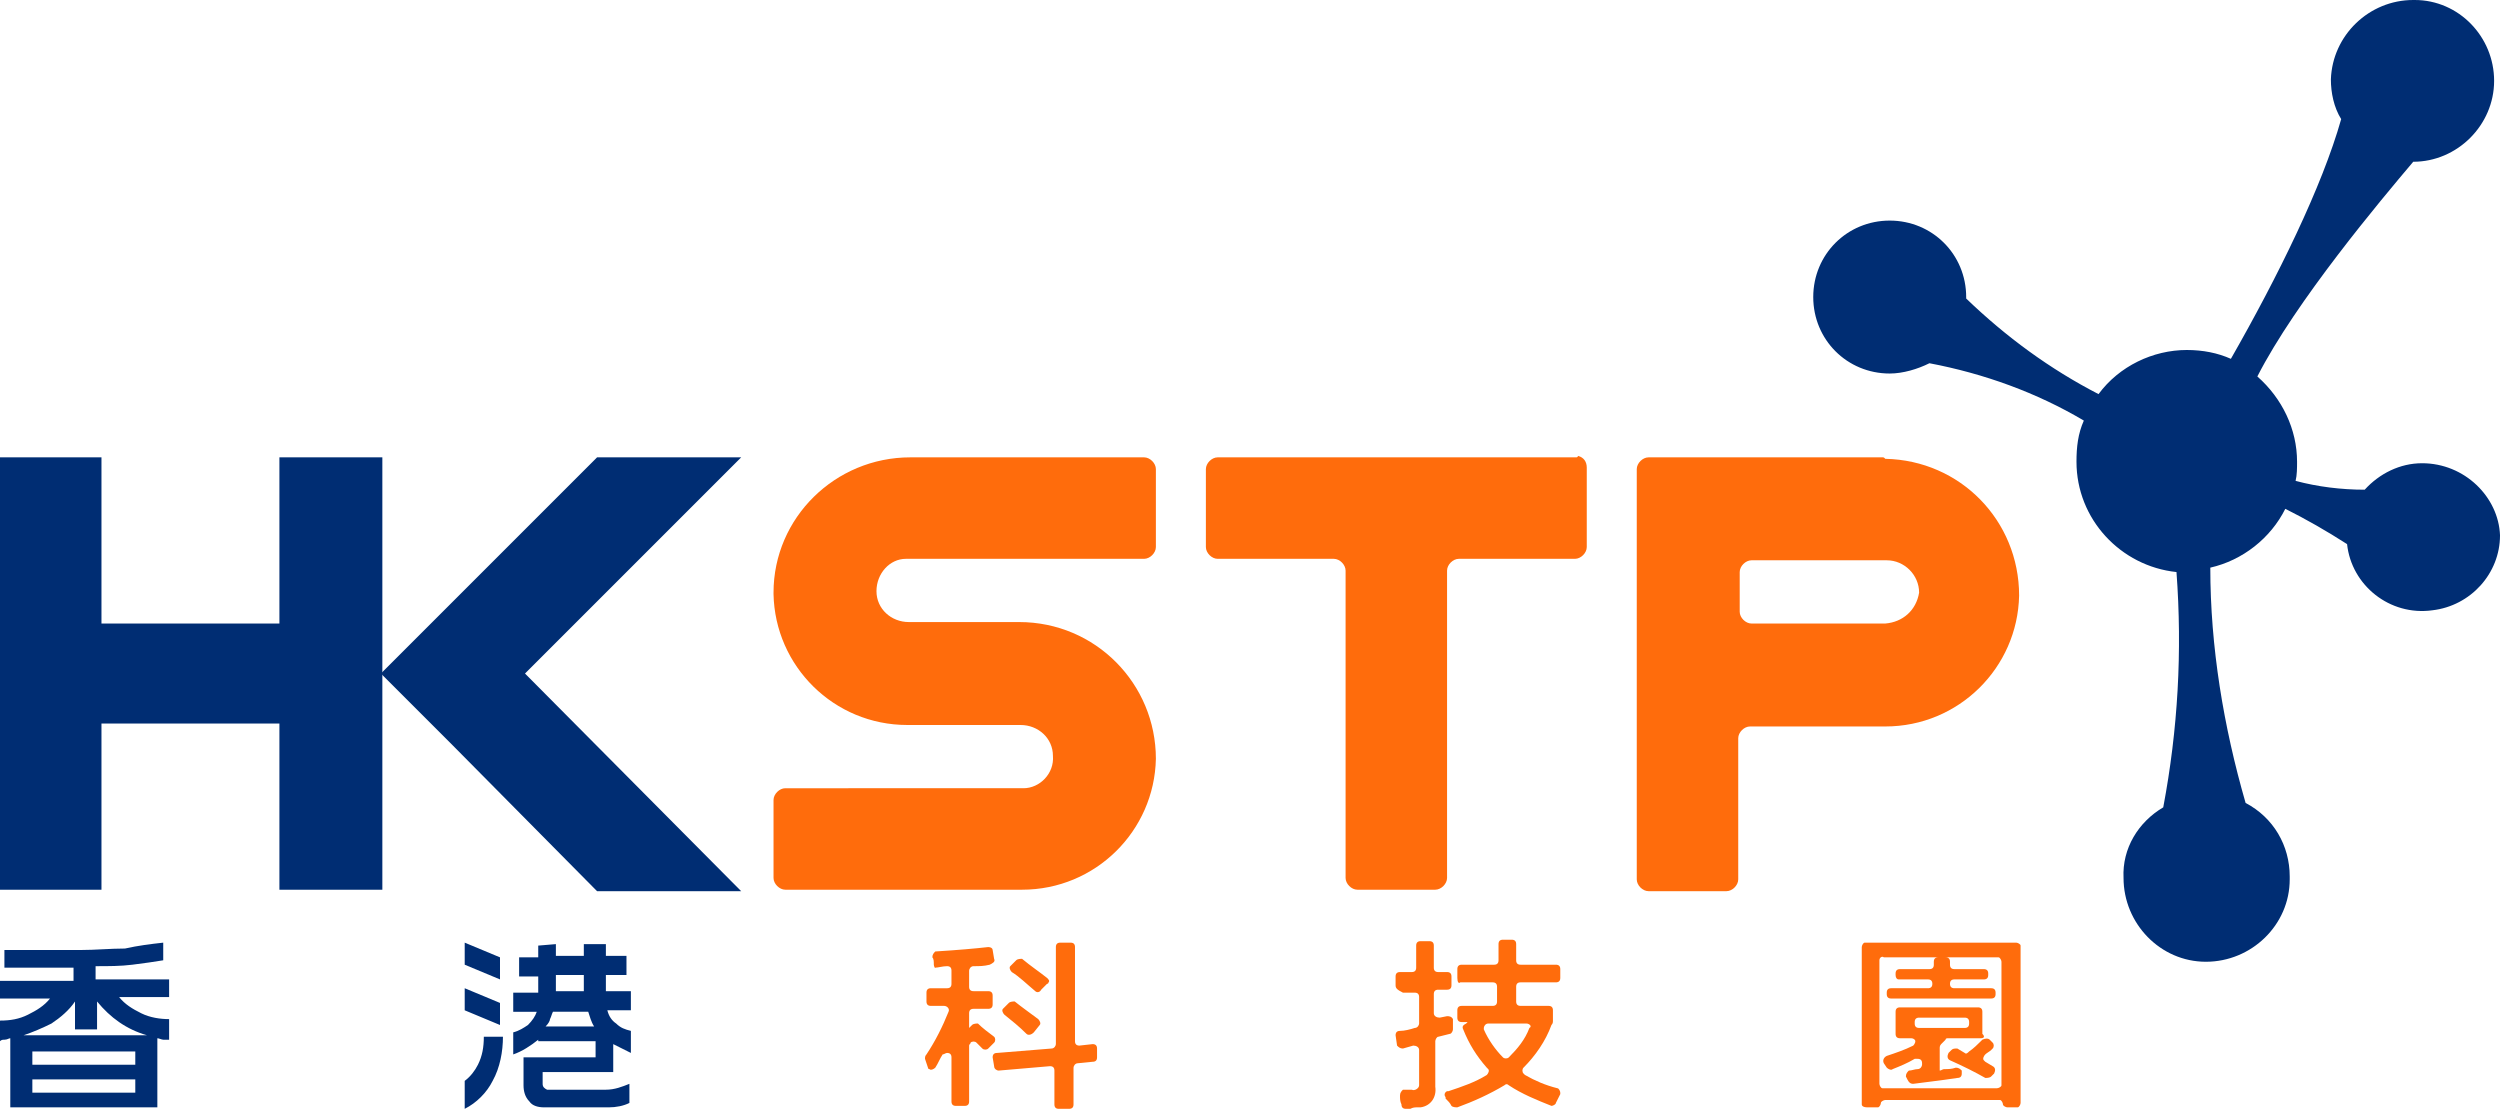
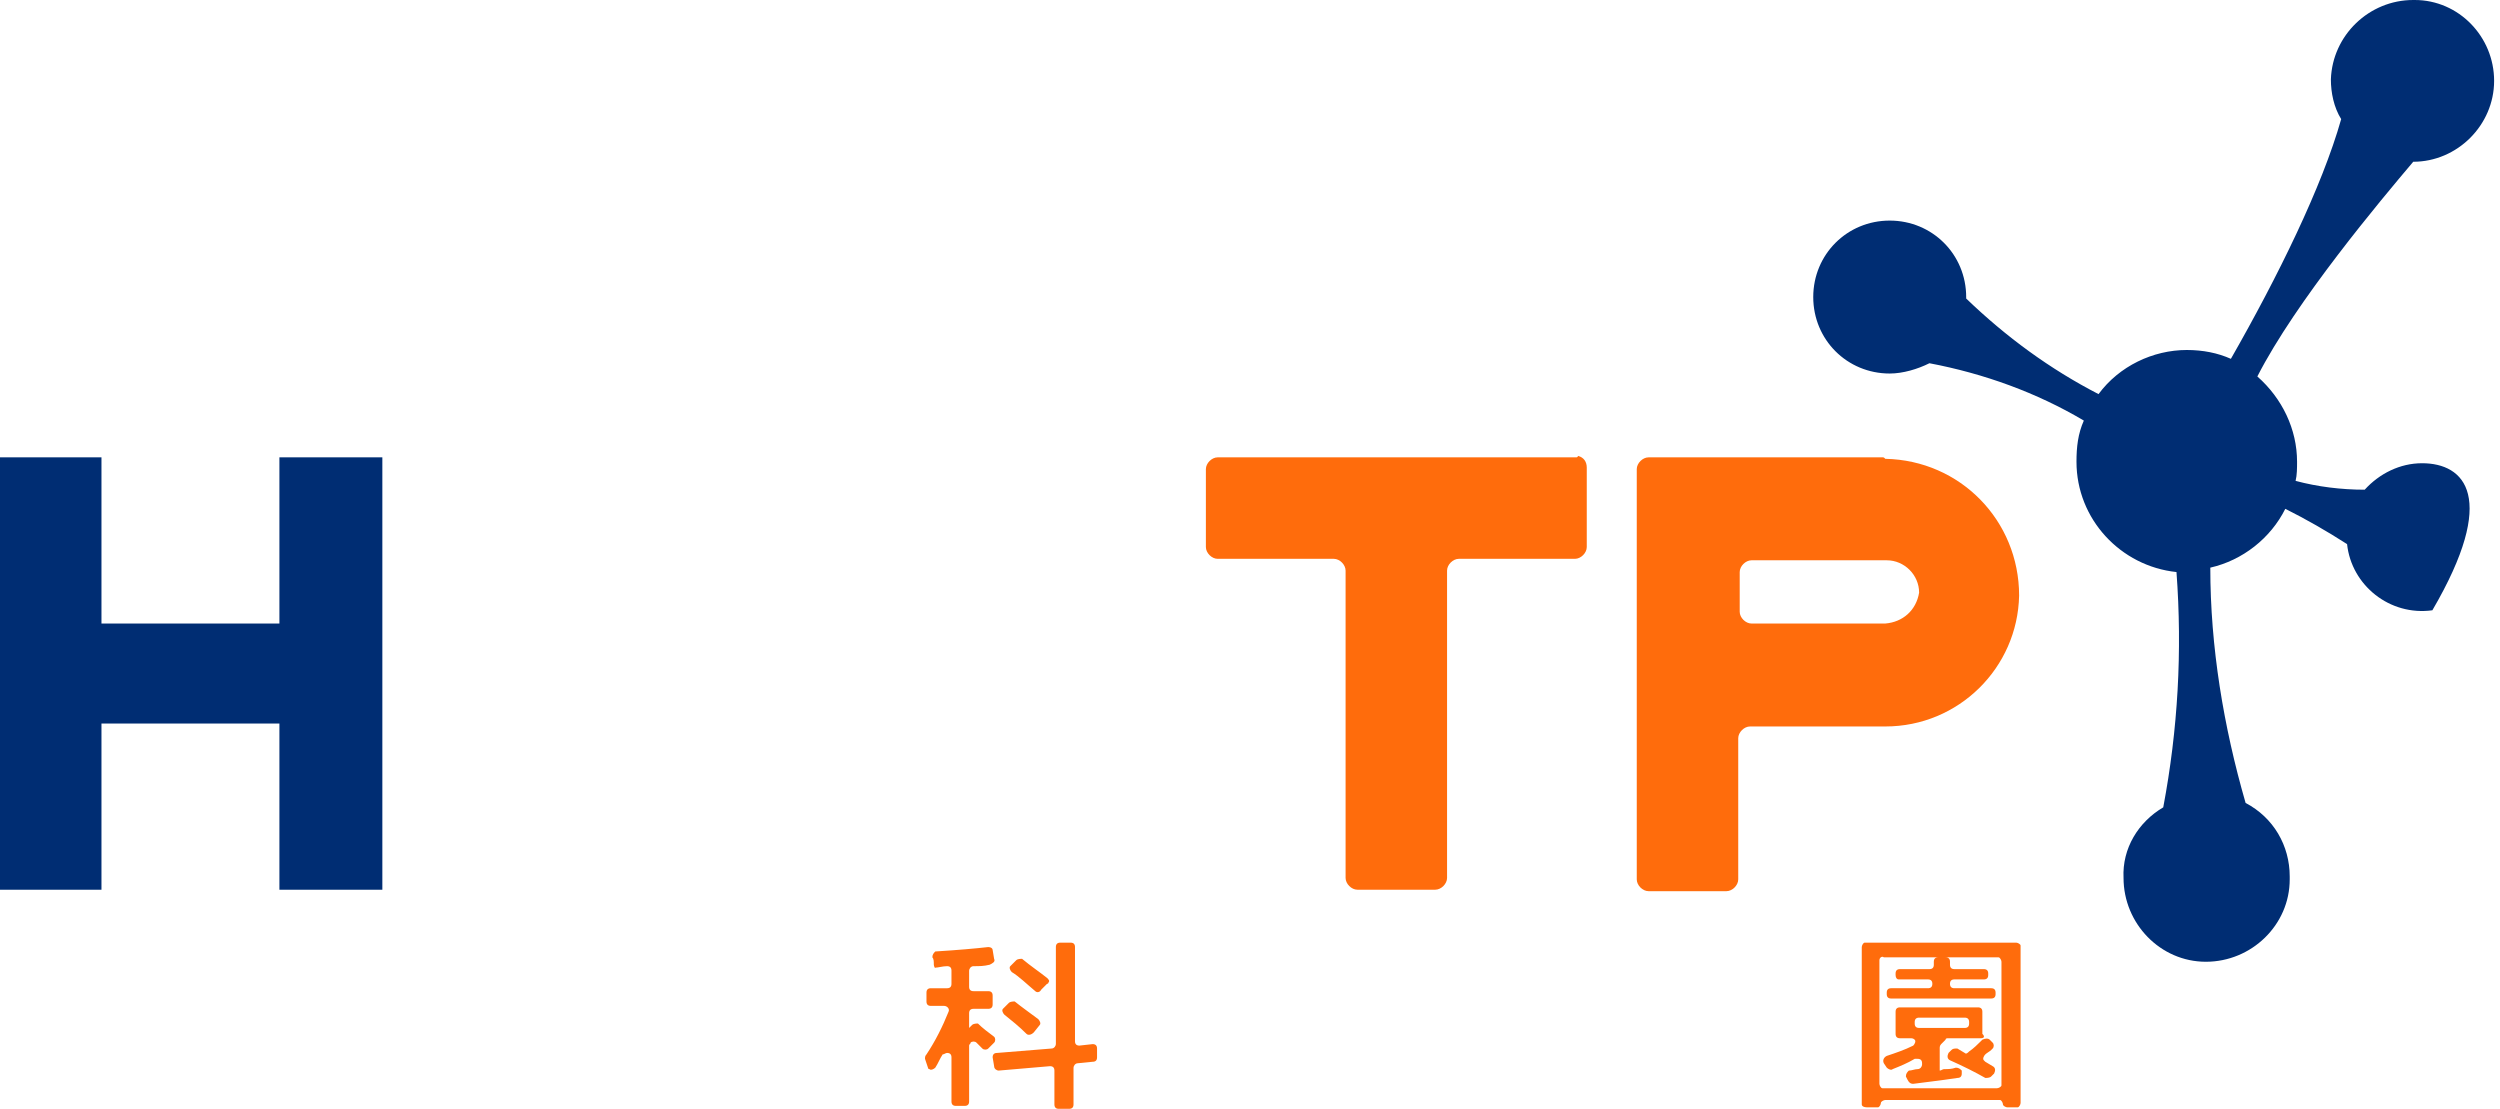
<svg xmlns="http://www.w3.org/2000/svg" version="1.1" id="Layer_1" x="0px" y="0px" viewBox="0 0 170 75.4" style="enable-background:new 0 0 170 75.4;" xml:space="preserve">
  <style type="text/css">
	.st0{fill:#FF6C0C;}
	.st1{fill:#002D73;}
</style>
  <g>
-     <path id="Path_235" class="st0" d="M69.5,60.5c5,0,9-4,9.1-8.9c0-5.1-4.1-9.3-9.3-9.3l0,0h-7.5c-1.2,0-2.2-0.9-2.2-2.1   c0-1.2,0.9-2.2,2-2.2h0.1h16.1c0.4,0,0.8-0.4,0.8-0.8v-5.3c0-0.4-0.4-0.8-0.8-0.8H61.9c-5.1,0-9.3,4.1-9.3,9.2v0.1   c0.1,4.9,4.1,8.9,9.1,8.9h7.7c1.2,0,2.2,0.9,2.2,2.1c0.1,1.2-0.9,2.2-2,2.2h-0.1H53.4c-0.4,0-0.8,0.4-0.8,0.8v5.3   c0,0.4,0.4,0.8,0.8,0.8C53.3,60.5,69.5,60.5,69.5,60.5z" />
    <path id="Path_236" class="st0" d="M107.2,31.1H82.8c-0.4,0-0.8,0.4-0.8,0.8v5.3c0,0.4,0.4,0.8,0.8,0.8h7.9c0.4,0,0.8,0.4,0.8,0.8   v20.9c0,0.4,0.4,0.8,0.8,0.8h5.3c0.4,0,0.8-0.4,0.8-0.8V38.8c0-0.4,0.4-0.8,0.8-0.8h7.9c0.4,0,0.8-0.4,0.8-0.8v-5.4   c0-0.4-0.2-0.7-0.6-0.8C107.3,31.1,107.2,31.1,107.2,31.1" />
    <path id="Path_237" class="st0" d="M128,31.1h-15.9c-0.4,0-0.8,0.4-0.8,0.8v27.9c0,0.4,0.4,0.8,0.8,0.8h5.3c0.4,0,0.8-0.4,0.8-0.8   v-9.6c0-0.4,0.4-0.8,0.8-0.8h9.2c5,0,9-4,9.1-8.9c0-5.1-4-9.2-9.1-9.3C128.1,31.1,128.1,31.1,128,31.1 M128.2,42.4h-9.1   c-0.4,0-0.8-0.4-0.8-0.8v-2.7c0-0.4,0.4-0.8,0.8-0.8h9.2c1.2,0,2.2,1,2.2,2.2l0,0C130.3,41.5,129.4,42.3,128.2,42.4" />
    <path id="Path_241" class="st0" d="M63.5,65.6c0-0.2,0-0.4-0.1-0.5c0-0.2,0.1-0.3,0.2-0.4l0,0c1.6-0.1,2.7-0.2,3.6-0.3   c0.2,0,0.3,0.1,0.3,0.2l0.1,0.6c0.1,0.2-0.1,0.3-0.3,0.4c-0.4,0.1-0.7,0.1-1.1,0.1c-0.2,0-0.3,0.2-0.3,0.3v1.1   c0,0.2,0.1,0.3,0.3,0.3h1c0.2,0,0.3,0.1,0.3,0.3v0.6c0,0.2-0.1,0.3-0.3,0.3h-1c-0.2,0-0.3,0.1-0.3,0.3v1l0.2-0.2   c0.1-0.1,0.3-0.1,0.4-0.1c0.3,0.3,0.7,0.6,1.1,0.9c0.1,0.1,0.1,0.3,0,0.4l0,0l-0.4,0.4c-0.1,0.1-0.3,0.1-0.4,0l-0.4-0.4   c-0.1-0.1-0.3-0.1-0.4,0c0,0.1-0.1,0.1-0.1,0.2v3.8c0,0.2-0.1,0.3-0.3,0.3H65c-0.2,0-0.3-0.1-0.3-0.3v-3c0-0.2-0.1-0.3-0.3-0.3   c-0.1,0-0.2,0.1-0.3,0.1c-0.2,0.3-0.3,0.6-0.5,0.9c-0.1,0.1-0.3,0.2-0.4,0.1c-0.1,0-0.1-0.1-0.1-0.1L62.9,72c0-0.1,0-0.2,0.1-0.3   c0.6-0.9,1.1-1.9,1.5-2.9c0.1-0.2-0.1-0.4-0.3-0.4h-0.9c-0.2,0-0.3-0.1-0.3-0.3v-0.6c0-0.2,0.1-0.3,0.3-0.3h1.1   c0.2,0,0.3-0.1,0.3-0.3V66c0-0.2-0.1-0.3-0.3-0.3c-0.3,0-0.6,0.1-0.8,0.1C63.6,65.9,63.5,65.7,63.5,65.6 M67.6,72.5l-0.1-0.6   c0-0.2,0.1-0.3,0.3-0.3l3.7-0.3c0.2,0,0.3-0.2,0.3-0.3v-6.6c0-0.2,0.1-0.3,0.3-0.3h0.7c0.2,0,0.3,0.1,0.3,0.3v6.4   c0,0.2,0.1,0.3,0.3,0.3l0.9-0.1c0.2,0,0.3,0.1,0.3,0.3v0.6c0,0.2-0.1,0.3-0.3,0.3l-1,0.1c-0.2,0-0.3,0.2-0.3,0.3v2.5   c0,0.2-0.1,0.3-0.3,0.3H72c-0.2,0-0.3-0.1-0.3-0.3v-2.3c0-0.2-0.1-0.3-0.3-0.3l-3.5,0.3C67.8,72.8,67.6,72.7,67.6,72.5 M69.8,70.3   c-0.5-0.5-1-0.9-1.5-1.3c-0.1-0.1-0.2-0.3-0.1-0.4l0,0l0.4-0.4c0.1-0.1,0.3-0.1,0.4-0.1c0.5,0.4,1.2,0.9,1.6,1.2   c0.1,0.1,0.2,0.3,0.1,0.4l0,0l-0.4,0.5C70.1,70.4,69.9,70.4,69.8,70.3C69.8,70.4,69.8,70.3,69.8,70.3 M70.4,67.4   c-0.6-0.5-1.1-1-1.6-1.3c-0.1-0.1-0.2-0.3-0.1-0.4l0,0l0.4-0.4c0.1-0.1,0.3-0.1,0.4-0.1c0.6,0.5,1.2,0.9,1.7,1.3   c0.1,0.1,0.2,0.2,0.1,0.3c0,0,0,0.1-0.1,0.1l-0.4,0.4C70.7,67.5,70.5,67.5,70.4,67.4L70.4,67.4" />
-     <path id="Path_242" class="st0" d="M94.9,67v-0.6c0-0.2,0.1-0.3,0.3-0.3H96c0.2,0,0.3-0.1,0.3-0.3v-1.5c0-0.2,0.1-0.3,0.3-0.3h0.6   c0.2,0,0.3,0.1,0.3,0.3v1.5c0,0.2,0.1,0.3,0.3,0.3h0.6c0.2,0,0.3,0.1,0.3,0.3V67c0,0.2-0.1,0.3-0.3,0.3h-0.6   c-0.2,0-0.3,0.1-0.3,0.3v1.3c0,0.2,0.2,0.3,0.4,0.3l0.5-0.1c0.1,0,0.3,0,0.4,0.2c0,0,0,0,0,0.1V70c0,0.1-0.1,0.3-0.2,0.3l-0.8,0.2   c-0.1,0-0.2,0.2-0.2,0.3v3.1c0.1,0.7-0.3,1.3-1,1.4c-0.1,0-0.2,0-0.2,0c-0.2,0-0.3,0-0.5,0.1h-0.3c-0.2,0-0.3-0.1-0.3-0.3   c-0.1-0.2-0.1-0.4-0.1-0.6c0-0.2,0.1-0.3,0.2-0.4h0.1H96c0.2,0.1,0.5-0.1,0.5-0.3c0-0.1,0-0.2,0-0.2v-2.2c0-0.2-0.2-0.3-0.4-0.3   l-0.7,0.2c-0.2,0-0.3-0.1-0.4-0.2l0,0l-0.1-0.7c0-0.2,0.1-0.3,0.3-0.3c0.3,0,0.7-0.1,1-0.2c0.2,0,0.3-0.2,0.3-0.3v-1.8   c0-0.2-0.1-0.3-0.3-0.3h-0.8C95,67.3,94.9,67.2,94.9,67 M99.1,66.5v-0.6c0-0.2,0.1-0.3,0.3-0.3h2.2c0.2,0,0.3-0.1,0.3-0.3v-1.1   c0-0.2,0.1-0.3,0.3-0.3h0.6c0.2,0,0.3,0.1,0.3,0.3v1.1c0,0.2,0.1,0.3,0.3,0.3h2.4c0.2,0,0.3,0.1,0.3,0.3v0.6c0,0.2-0.1,0.3-0.3,0.3   h-2.4c-0.2,0-0.3,0.1-0.3,0.3v1c0,0.2,0.1,0.3,0.3,0.3h1.9c0.2,0,0.3,0.1,0.3,0.3v0.7c0,0.1,0,0.2-0.1,0.3   c-0.4,1.1-1.1,2.1-1.9,2.9c-0.1,0.1-0.1,0.3,0,0.4c0,0,0,0,0.1,0.1c0.7,0.4,1.4,0.7,2.2,0.9c0.1,0,0.2,0.2,0.2,0.3v0.1l-0.3,0.6   c0,0.1-0.2,0.2-0.3,0.2l0,0c-1-0.4-2-0.8-2.9-1.4c-0.1-0.1-0.2-0.1-0.3,0c-1,0.6-2.1,1.1-3.2,1.5c-0.1,0-0.3,0-0.4-0.1   c-0.1-0.2-0.2-0.3-0.4-0.5v-0.1l0,0c-0.1-0.1-0.1-0.3,0.1-0.4c0,0,0,0,0.1,0c0.9-0.3,1.8-0.6,2.6-1.1c0.1-0.1,0.2-0.3,0.1-0.4   c0,0,0,0-0.1-0.1c-0.7-0.8-1.2-1.6-1.6-2.6c-0.1-0.2,0-0.3,0.2-0.4l0.1-0.1h-0.4c-0.2,0-0.3-0.1-0.3-0.3v-0.5   c0-0.2,0.1-0.3,0.3-0.3h2.1c0.2,0,0.3-0.1,0.3-0.3v-1c0-0.2-0.1-0.3-0.3-0.3h-2.2C99.2,66.9,99.1,66.8,99.1,66.5 M103.8,69.6h-2.6   c-0.2,0-0.3,0.2-0.3,0.3V70c0.3,0.7,0.8,1.4,1.3,1.9c0.1,0.1,0.3,0.1,0.4,0c0.6-0.6,1.1-1.2,1.4-2C104.2,69.8,104,69.6,103.8,69.6" />
    <path id="Path_243" class="st0" d="M126.6,75.1V64.4c0-0.1,0.1-0.3,0.2-0.3l0,0h10.3c0.1,0,0.3,0.1,0.3,0.2l0,0V75   c0,0.1-0.1,0.3-0.2,0.3l0,0h-0.7c-0.1,0-0.3-0.1-0.3-0.2l0,0c0-0.1-0.1-0.3-0.2-0.3l0,0h-7.8c-0.1,0-0.3,0.1-0.3,0.2l0,0   c0,0.1-0.1,0.3-0.2,0.3l0,0H127C126.7,75.3,126.6,75.2,126.6,75.1 M127.8,65.3v8.4c0,0.1,0.1,0.3,0.2,0.3l0,0h7.8   c0.1,0,0.3-0.1,0.3-0.2l0,0v-8.4c0-0.1-0.1-0.3-0.2-0.3l0,0h-7.8C128,65,127.8,65.1,127.8,65.3 M135.3,70.7l0.2,0.2   c0.1,0.1,0.1,0.3,0,0.4c0,0,0,0-0.1,0.1s-0.3,0.2-0.4,0.3c-0.1,0.1-0.2,0.3-0.1,0.4l0.1,0.1l0.5,0.3c0.2,0.1,0.2,0.3,0.1,0.5   l-0.2,0.2c-0.1,0.1-0.3,0.1-0.4,0.1c-0.7-0.4-1.5-0.8-2.4-1.2c-0.2-0.1-0.2-0.3-0.1-0.5l0.2-0.2c0.1-0.1,0.2-0.1,0.4-0.1l0.5,0.3   c0.1,0.1,0.2,0,0.3-0.1c0.3-0.2,0.6-0.5,0.8-0.7l0.1-0.1C135,70.6,135.2,70.6,135.3,70.7 M134.7,70.6h-2.2c-0.1,0-0.2,0-0.2,0.1   L132,71c-0.1,0.1-0.1,0.2-0.1,0.3v1.5c0.1,0,0.2-0.1,0.3-0.1c0.3,0,0.5,0,0.8-0.1c0.2,0,0.3,0.1,0.4,0.2v0.1V73   c0,0.2-0.1,0.3-0.3,0.3c-1.3,0.2-2.3,0.3-3,0.4c-0.2,0-0.3-0.1-0.4-0.3l-0.1-0.2c0-0.2,0.1-0.3,0.2-0.4l0,0c0.2,0,0.4-0.1,0.6-0.1   c0.2,0,0.3-0.2,0.3-0.3v-0.1c0-0.2-0.1-0.3-0.3-0.3c-0.1,0-0.1,0-0.2,0c-0.5,0.3-1,0.5-1.5,0.7c-0.1,0.1-0.3,0-0.4-0.1l0,0l0,0   l-0.2-0.3c-0.1-0.2,0-0.4,0.2-0.5c0.6-0.2,1.2-0.4,1.8-0.7c0.1-0.1,0.2-0.3,0.1-0.4c-0.1-0.1-0.2-0.1-0.3-0.1h-0.7   c-0.2,0-0.3-0.1-0.3-0.3v-1.5c0-0.2,0.1-0.3,0.3-0.3h5.3c0.2,0,0.3,0.1,0.3,0.3v1.5C135,70.5,134.9,70.6,134.7,70.6 M128.9,66.3   v-0.1c0-0.2,0.1-0.3,0.3-0.3h2c0.2,0,0.3-0.1,0.3-0.3v-0.2c0-0.2,0.1-0.3,0.3-0.3h0.5c0.2,0,0.3,0.1,0.3,0.3v0.2   c0,0.2,0.1,0.3,0.3,0.3h2c0.2,0,0.3,0.1,0.3,0.3v0.1c0,0.2-0.1,0.3-0.3,0.3h-2c-0.2,0-0.3,0.1-0.3,0.3l0,0c0,0.2,0.1,0.3,0.3,0.3   h2.5c0.2,0,0.3,0.1,0.3,0.3v0.1c0,0.2-0.1,0.3-0.3,0.3h-6.8c-0.2,0-0.3-0.1-0.3-0.3v-0.1c0-0.2,0.1-0.3,0.3-0.3h2.5   c0.2,0,0.3-0.1,0.3-0.3l0,0c0-0.2-0.1-0.3-0.3-0.3h-2C129,66.6,128.9,66.5,128.9,66.3 M130.2,69.5v0.1c0,0.2,0.1,0.3,0.3,0.3h3.1   c0.2,0,0.3-0.1,0.3-0.3v-0.1c0-0.2-0.1-0.3-0.3-0.3h-3.1C130.3,69.2,130.2,69.3,130.2,69.5" />
  </g>
  <g>
-     <path id="Path_234" class="st1" d="M35.7,45.8l14.7-14.7h-9.8l-9.8,9.8l-4.9,4.9l4.9,4.9l9.8,9.9h9.8L35.7,45.8z" />
    <path id="Path_238" class="st1" d="M19,31.1v11.3H6.9V31.1H0v29.4h6.9V49.2H19v11.3h7V31.1H19z" />
-     <path id="Path_239" class="st1" d="M11.1,64.1v1.2c-0.6,0.1-1.3,0.2-2.1,0.3s-1.6,0.1-2.5,0.1v0.9h5v1.2H8.1   c0.4,0.5,0.9,0.8,1.5,1.1s1.3,0.4,1.9,0.4v1.4c-0.1,0-0.2,0-0.4,0c-0.1,0-0.3-0.1-0.4-0.1v4.7h-10v-4.7c-0.1,0-0.2,0.1-0.4,0.1   c-0.1,0-0.2,0-0.3,0.1v-1.4c0.7,0,1.3-0.1,1.9-0.4c0.6-0.3,1.1-0.6,1.5-1.1H0v-1.2h5v-0.9H0.3v-1.2h5.2c1,0,2-0.1,3-0.1   C9.4,64.3,10.2,64.2,11.1,64.1 M1.6,70.4H10c-1.4-0.4-2.5-1.2-3.4-2.3V70H5.1v-1.9c-0.4,0.6-1,1.1-1.6,1.5   C2.9,69.9,2.2,70.2,1.6,70.4 M2.2,72.4h7v-0.9h-7V72.4z M2.2,74.3h7v-0.9h-7V74.3z" />
-     <path id="Path_240" class="st1" d="M34,65.1v1.5l-2.4-1v-1.5L34,65.1z M34,68.2v1.5l-2.4-1v-1.5L34,68.2z M32.9,70.5h1.3   c0,1-0.2,2.1-0.7,3c-0.4,0.8-1.1,1.5-1.9,1.9v-1.9c0.4-0.3,0.7-0.7,0.9-1.1C32.8,71.8,32.9,71.2,32.9,70.5 M37.8,64.2V65h1.9v-0.8   h1.5V65h1.4v1.3h-1.4v1.1h1.7v1.3h-1.6c0.1,0.4,0.3,0.7,0.6,0.9c0.3,0.3,0.6,0.4,1,0.5v1.5c-0.2-0.1-0.4-0.2-0.6-0.3   s-0.4-0.2-0.6-0.3v1.9h-4.8v0.8c0,0.2,0.1,0.3,0.3,0.4c0,0,0,0,0.1,0h3.9c0.6,0,1.1-0.2,1.6-0.4V75c-0.4,0.2-0.9,0.3-1.4,0.3H37   c-0.4,0-0.8-0.1-1-0.4c-0.3-0.3-0.4-0.7-0.4-1.1v-1.9h4.9v-1.1h-3.9v-0.1c-0.5,0.4-1.1,0.8-1.7,1v-1.5c0.4-0.1,0.7-0.3,1-0.5   c0.3-0.3,0.5-0.6,0.6-0.9h-1.6v-1.3h1.7v-1.1h-1.3v-1.3h1.3v-0.8L37.8,64.2L37.8,64.2z M37.1,69.8h3.3c-0.2-0.3-0.3-0.7-0.4-1h-2.4   c-0.1,0.2-0.1,0.3-0.2,0.5C37.4,69.4,37.3,69.6,37.1,69.8 M37.8,67.4h1.9v-1.1h-1.9V67.4z" />
-     <path id="Path_244" class="st1" d="M164.7,31.5c-1.5,0-2.9,0.7-3.9,1.8c-1.6,0-3.2-0.2-4.7-0.6c0.1-0.4,0.1-0.9,0.1-1.3   c0-2.2-1-4.3-2.7-5.8c2.6-5.1,8.4-12,10.6-14.6c3,0,5.5-2.5,5.5-5.5S167.2,0,164.2,0c0,0,0,0-0.1,0c-3,0-5.5,2.4-5.6,5.4   c0,0.9,0.2,1.9,0.7,2.7c-1.3,4.6-4.3,10.7-7.5,16.3c-0.9-0.4-1.9-0.6-3-0.6c-2.3,0-4.6,1.1-6,3c-3.3-1.7-6.3-3.9-9-6.5v-0.1   c0-2.9-2.3-5.2-5.2-5.2s-5.2,2.3-5.2,5.2s2.3,5.2,5.2,5.2c0.9,0,1.9-0.3,2.7-0.7c3.7,0.7,7.3,2,10.5,3.9c-0.4,0.9-0.5,1.8-0.5,2.8   c0,3.9,3,7.1,6.8,7.5c0.4,5.4,0.1,10.7-0.9,16c-1.7,1-2.8,2.8-2.7,4.8c0,3.1,2.5,5.7,5.6,5.7s5.7-2.5,5.7-5.6c0-0.1,0-0.1,0-0.2   c0-2.1-1.1-4-3-5c-1.5-5.2-2.4-10.6-2.4-16c2.2-0.5,4.1-2,5.1-4c1.4,0.7,2.8,1.5,4.2,2.4c0.3,2.8,2.9,4.9,5.8,4.5   c2.6-0.3,4.6-2.5,4.6-5.1C169.9,33.8,167.6,31.5,164.7,31.5" />
+     <path id="Path_244" class="st1" d="M164.7,31.5c-1.5,0-2.9,0.7-3.9,1.8c-1.6,0-3.2-0.2-4.7-0.6c0.1-0.4,0.1-0.9,0.1-1.3   c0-2.2-1-4.3-2.7-5.8c2.6-5.1,8.4-12,10.6-14.6c3,0,5.5-2.5,5.5-5.5S167.2,0,164.2,0c0,0,0,0-0.1,0c-3,0-5.5,2.4-5.6,5.4   c0,0.9,0.2,1.9,0.7,2.7c-1.3,4.6-4.3,10.7-7.5,16.3c-0.9-0.4-1.9-0.6-3-0.6c-2.3,0-4.6,1.1-6,3c-3.3-1.7-6.3-3.9-9-6.5v-0.1   c0-2.9-2.3-5.2-5.2-5.2s-5.2,2.3-5.2,5.2s2.3,5.2,5.2,5.2c0.9,0,1.9-0.3,2.7-0.7c3.7,0.7,7.3,2,10.5,3.9c-0.4,0.9-0.5,1.8-0.5,2.8   c0,3.9,3,7.1,6.8,7.5c0.4,5.4,0.1,10.7-0.9,16c-1.7,1-2.8,2.8-2.7,4.8c0,3.1,2.5,5.7,5.6,5.7s5.7-2.5,5.7-5.6c0-0.1,0-0.1,0-0.2   c0-2.1-1.1-4-3-5c-1.5-5.2-2.4-10.6-2.4-16c2.2-0.5,4.1-2,5.1-4c1.4,0.7,2.8,1.5,4.2,2.4c0.3,2.8,2.9,4.9,5.8,4.5   C169.9,33.8,167.6,31.5,164.7,31.5" />
  </g>
</svg>